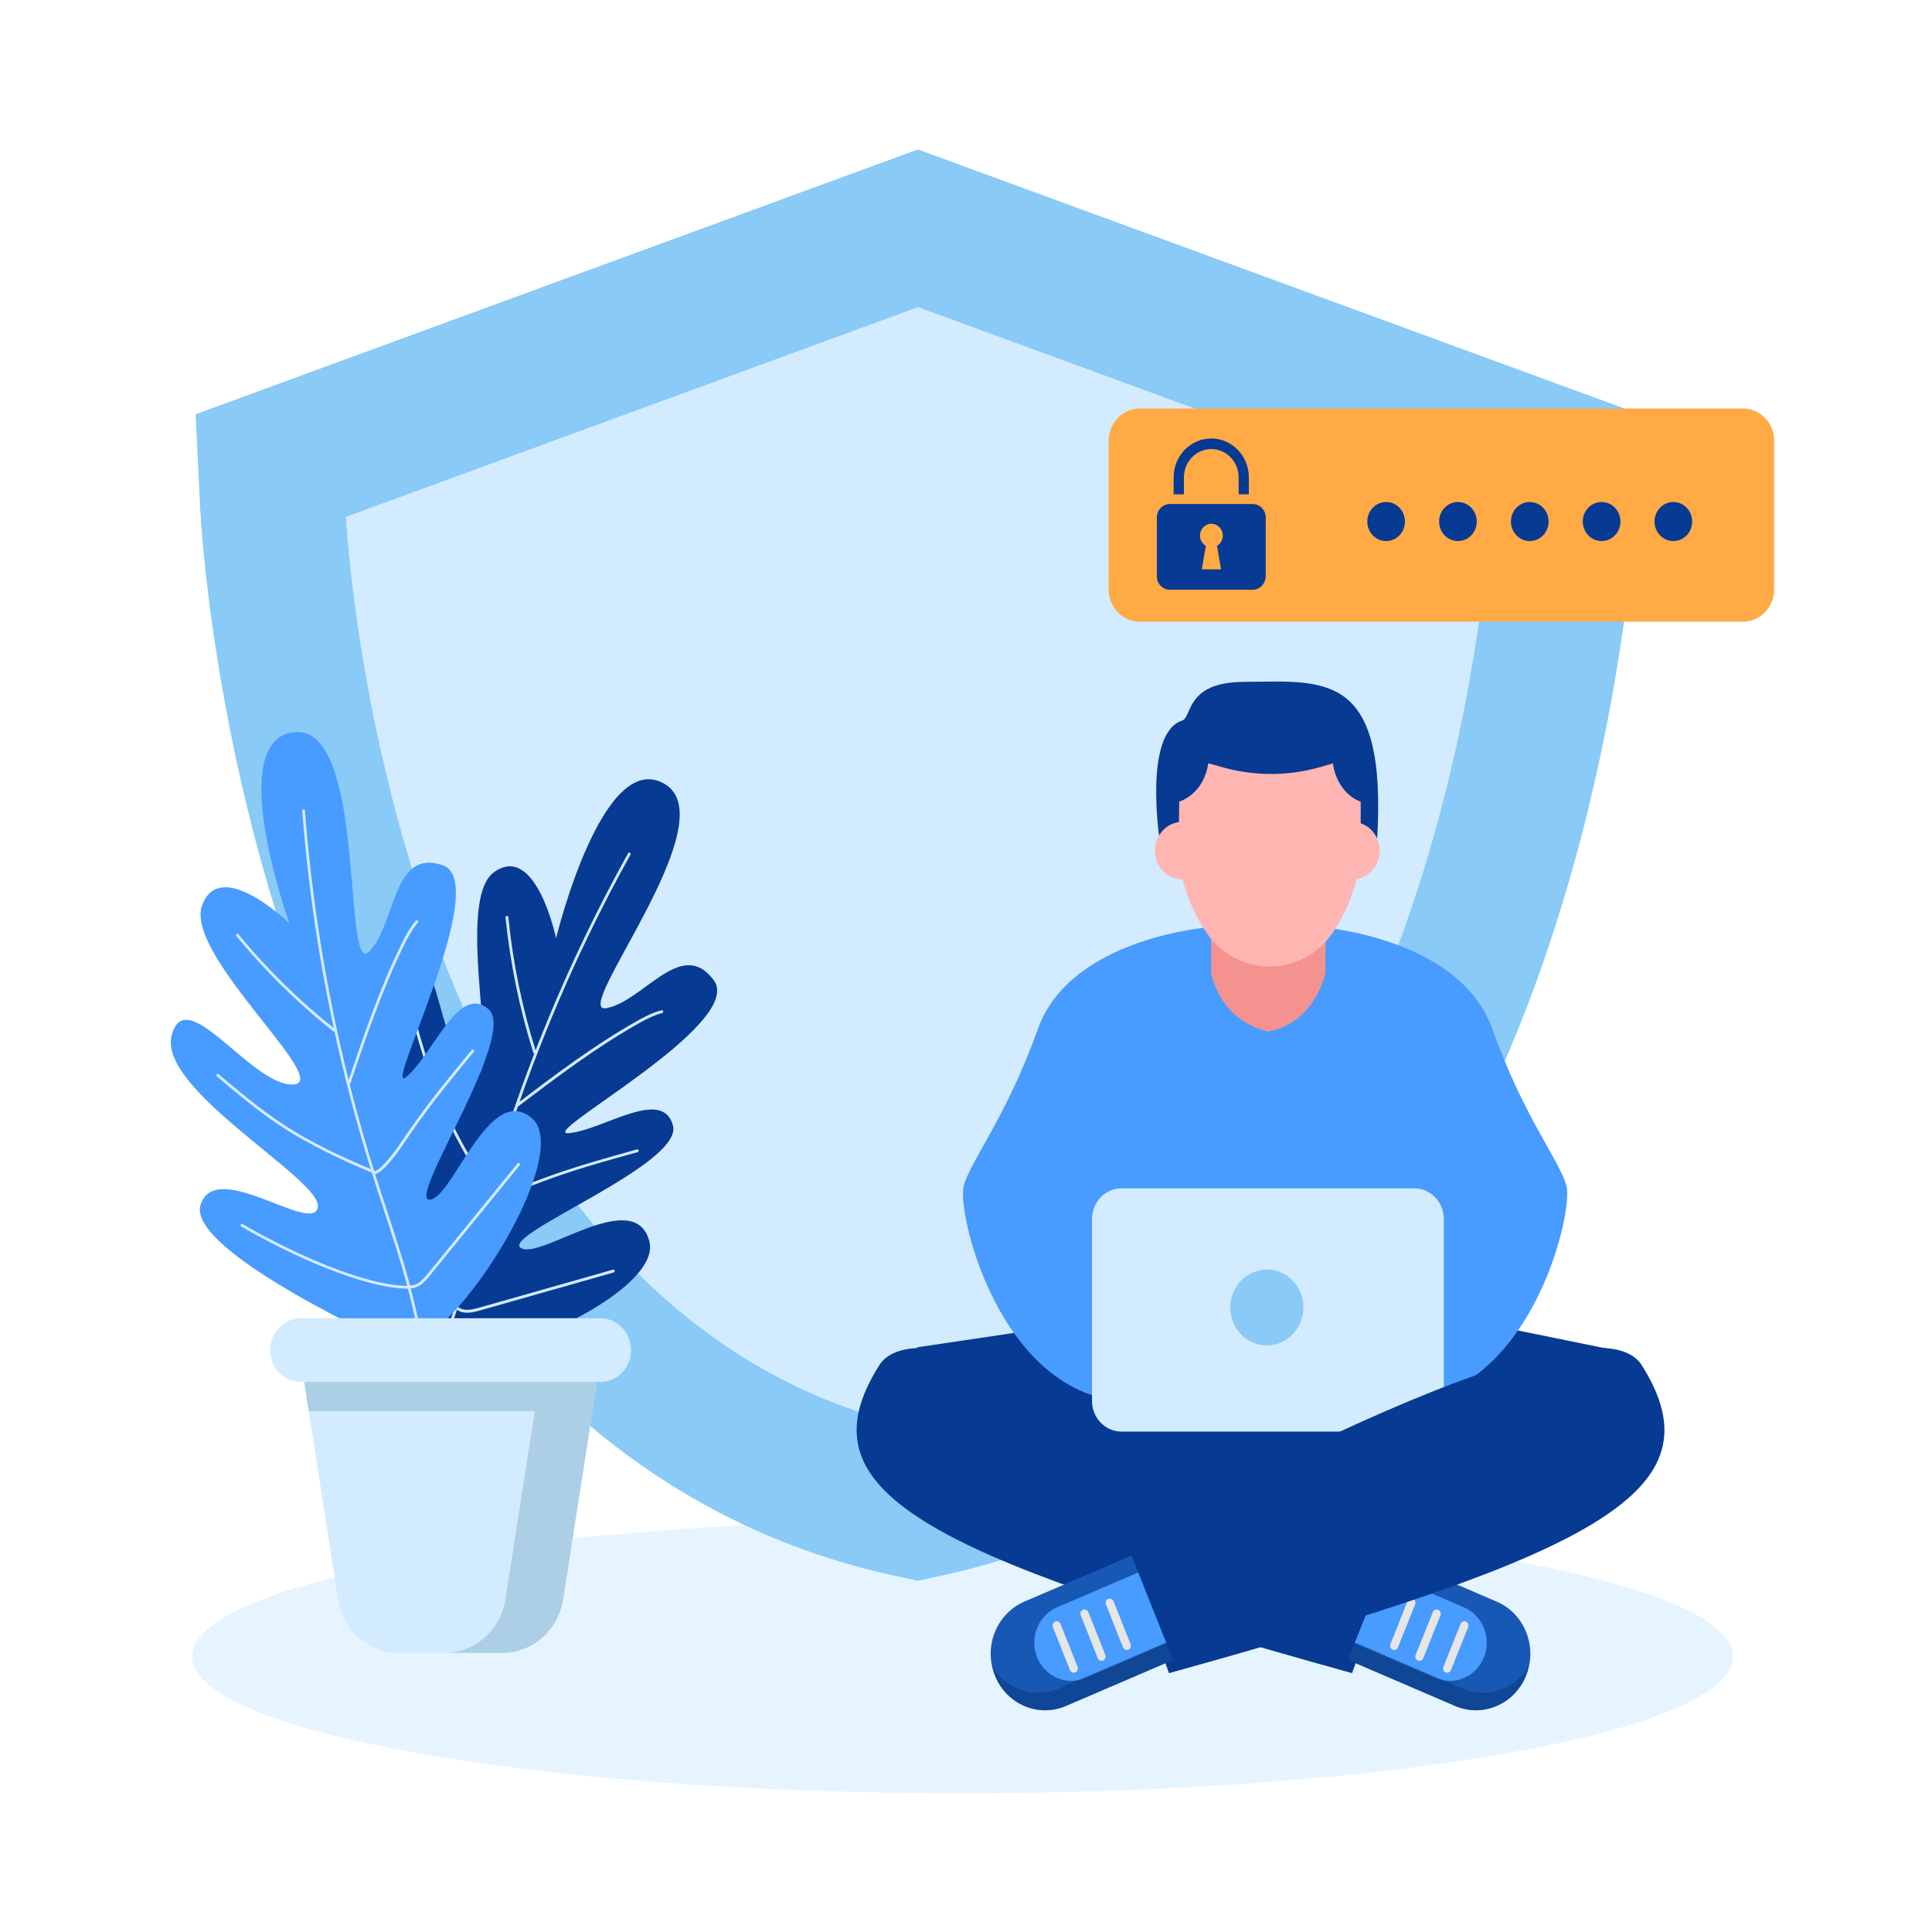
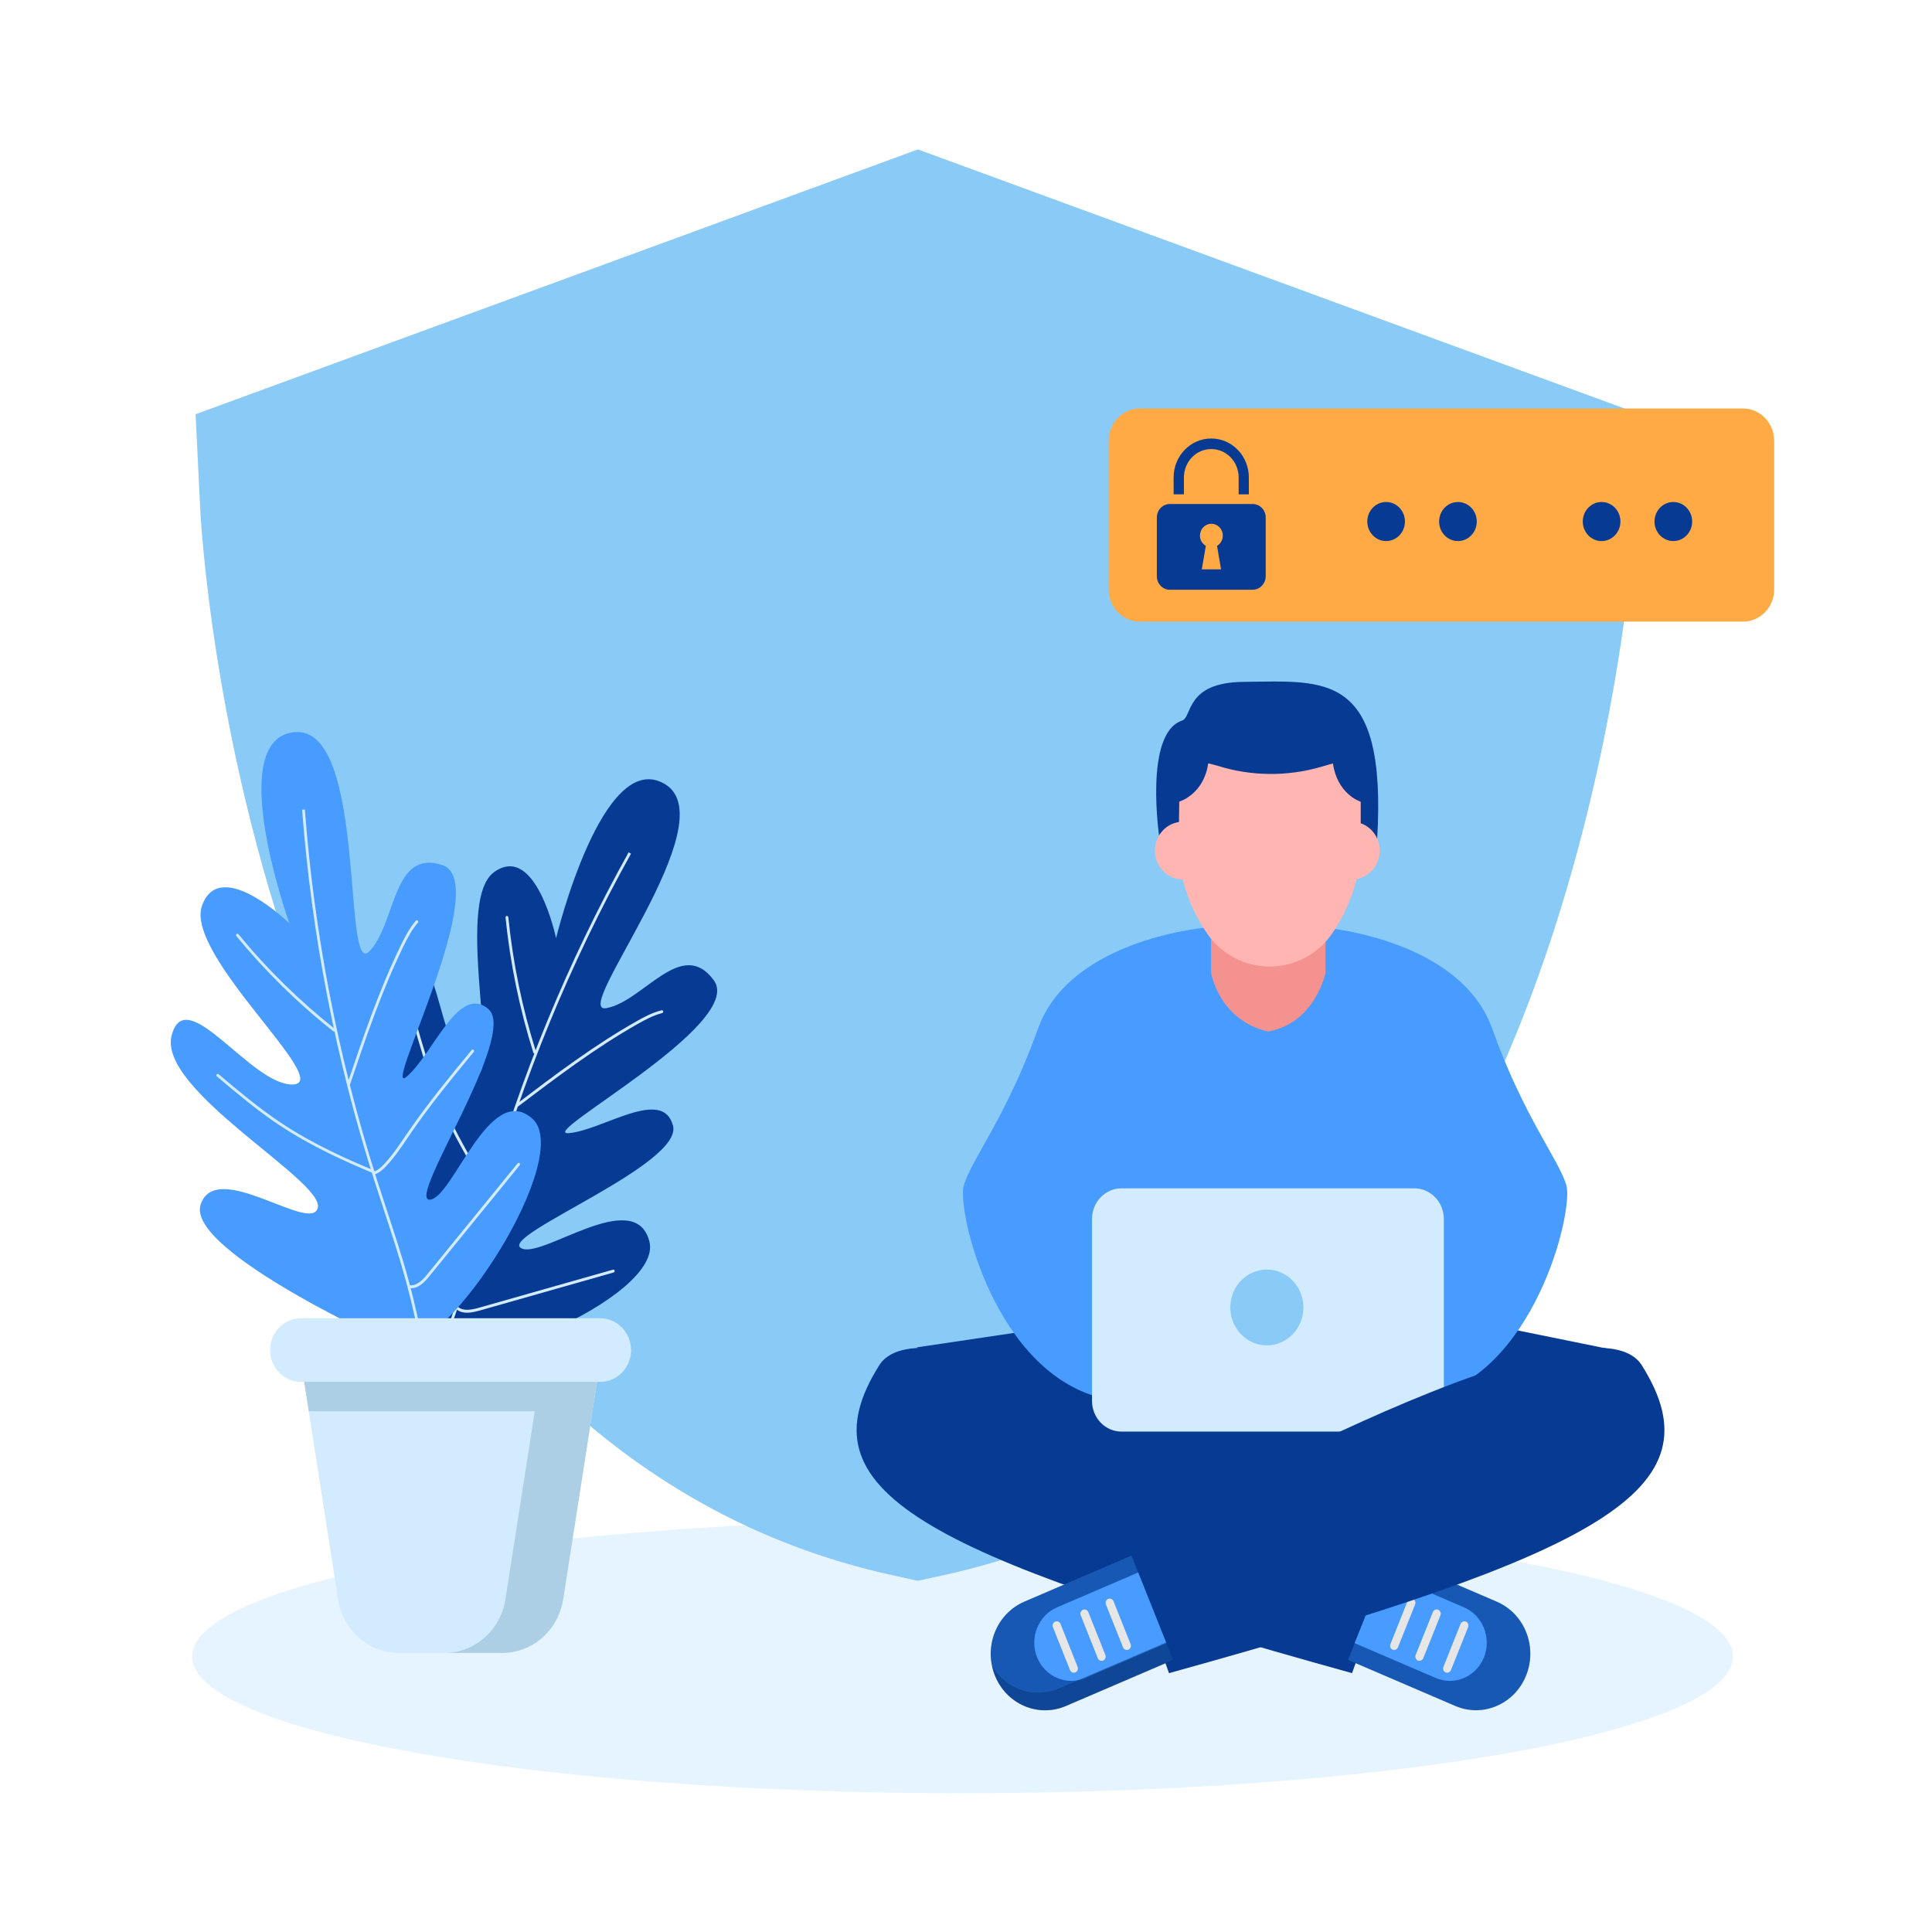
<svg xmlns="http://www.w3.org/2000/svg" width="181" height="181" viewBox="0 0 181 181" fill="none">
  <path opacity="0.56" d="M90.177 168C130.037 168 162.349 162.265 162.349 155.19C162.349 148.115 130.037 142.38 90.177 142.38C50.318 142.38 18.006 148.115 18.006 155.19C18.006 162.265 50.318 168 90.177 168Z" fill="#D2EBFF" />
  <path d="M83.631 147.58C58.324 142.05 39.032 122.63 27.849 91.4C19.886 69.16 18.806 48.58 18.758 47.71L18.324 38.81L85.993 14L153.663 38.81L153.229 47.71C153.19 48.57 152.101 69.16 144.137 91.4C132.954 122.62 113.672 142.05 88.355 147.58L85.984 148.1L83.631 147.58Z" fill="#89CAF7" />
-   <path d="M139.616 48.42L86.013 28.77L32.409 48.42C32.409 48.42 36.044 122.88 86.013 133.8C135.981 122.88 139.616 48.42 139.616 48.42Z" fill="#D2EBFF" />
  <path d="M85.877 126.23L110.452 122.58H132.057L151.368 126.51L118.155 143.87L85.877 126.23Z" fill="#073A93" />
  <path d="M130.997 144.57C130.997 144.57 87.516 119.78 82.378 127.9C74.964 139.64 86.292 145.55 126.668 156.75L130.997 144.57Z" fill="#073A93" />
  <path d="M142.98 156.96C144.06 154.26 142.826 151.17 140.223 150.05L130.187 145.74L126.292 155.51L136.328 159.82C138.922 160.94 141.901 159.66 142.98 156.96Z" fill="#1858B5" />
  <path d="M129.551 147.32L137.148 150.58C138.912 151.34 139.751 153.43 139.028 155.26C138.295 157.09 136.27 157.96 134.506 157.2L126.909 153.94L129.551 147.32Z" fill="#489BFF" />
-   <path opacity="0.45" d="M126.938 153.87L136.974 158.18C139.307 159.18 141.93 158.25 143.221 156.11C143.154 156.4 143.086 156.69 142.971 156.97C141.891 159.67 138.912 160.95 136.309 159.83L126.282 155.51L126.938 153.87Z" fill="#063272" />
  <path d="M130.264 154.03L131.864 150.01C131.941 149.81 132.173 149.71 132.366 149.79C132.558 149.87 132.655 150.11 132.578 150.31L130.968 154.33C130.891 154.53 130.659 154.63 130.466 154.55C130.274 154.47 130.177 154.23 130.264 154.03Z" fill="#E6E6E6" />
  <path d="M132.626 155.05L134.236 151.03C134.313 150.83 134.545 150.73 134.737 150.81C134.93 150.89 135.027 151.13 134.949 151.33L133.339 155.35C133.262 155.55 133.031 155.65 132.838 155.57C132.636 155.48 132.549 155.25 132.626 155.05Z" fill="#E6E6E6" />
  <path d="M135.229 156.16L136.829 152.14C136.907 151.94 137.138 151.84 137.331 151.92C137.524 152 137.62 152.24 137.543 152.44L135.933 156.46C135.856 156.66 135.624 156.76 135.431 156.68C135.239 156.6 135.142 156.36 135.229 156.16Z" fill="#E6E6E6" />
  <path d="M146.75 111.07C146.085 108.69 142.749 104.65 139.799 96.38C136.723 87.78 123.612 86.85 123.612 86.85L118.521 89.67L113.431 86.85C113.431 86.85 100.319 87.78 97.244 96.38C94.284 104.65 90.958 108.69 90.293 111.07C89.628 113.45 93.233 128.87 103.597 131.06H118.117H118.907H133.426C143.809 128.87 147.415 113.45 146.75 111.07Z" fill="#489BFF" />
  <path d="M124.181 86.9V91.13C124.181 91.13 123.236 95.85 118.801 96.64C114.173 95.57 113.46 91.13 113.46 91.13V86.9H124.181Z" fill="#F49290" />
  <path d="M108.63 78.59C108.63 78.59 107.116 68.71 110.741 67.51C111.725 67.18 111.011 63.92 116.526 63.88C124.055 63.83 129.994 62.77 129.011 78.73L108.63 78.59Z" fill="#073A93" />
  <path d="M113.402 79.69C113.402 78.2 112.236 76.99 110.799 76.99C109.363 76.99 108.196 78.2 108.196 79.69C108.196 81.18 109.363 82.39 110.799 82.39C112.236 82.39 113.402 81.18 113.402 79.69Z" fill="#FFB5B1" />
  <path d="M129.261 79.69C129.261 78.2 128.095 76.99 126.658 76.99C125.222 76.99 124.055 78.2 124.055 79.69C124.055 81.18 125.222 82.39 126.658 82.39C128.095 82.39 129.261 81.18 129.261 79.69Z" fill="#FFB5B1" />
  <path d="M127.478 75.11L127.468 75.1C127.468 75.1 127.468 75.1 127.459 75.1C127.352 75.07 125.28 74.35 124.875 71.52L123.737 71.85C120.585 72.76 117.23 72.73 114.096 71.75L113.19 71.51C112.795 74.34 110.616 75.06 110.5 75.09H110.481L110.413 79.47C110.413 82.02 111.445 85.11 113.113 87.49C114.463 89.43 116.651 90.55 118.946 90.55C121.25 90.55 123.438 89.43 124.778 87.49C126.437 85.11 127.478 82.01 127.478 79.47V75.11V75.11Z" fill="#FFB5B1" />
  <path d="M132.501 111.33H105.072C103.549 111.33 102.305 112.61 102.305 114.2V131.25C102.305 132.83 103.54 134.12 105.072 134.12H132.501C134.024 134.12 135.268 132.84 135.268 131.25V114.2C135.258 112.61 134.024 111.33 132.501 111.33Z" fill="#D2EBFF" />
  <path d="M118.685 126.04C120.576 126.04 122.108 124.451 122.108 122.49C122.108 120.529 120.576 118.94 118.685 118.94C116.795 118.94 115.263 120.529 115.263 122.49C115.263 124.451 116.795 126.04 118.685 126.04Z" fill="#89CAF7" />
  <path d="M105.188 144.57C105.188 144.57 148.668 119.78 153.807 127.9C161.221 139.64 149.893 145.55 109.517 156.75L105.188 144.57Z" fill="#073A93" />
  <path d="M93.204 156.96C92.125 154.26 93.359 151.17 95.962 150.05L105.998 145.74L109.893 155.51L99.857 159.82C97.263 160.94 94.275 159.66 93.204 156.96Z" fill="#1858B5" />
  <path d="M109.276 153.94L101.679 157.2C99.915 157.96 97.89 157.08 97.157 155.26C96.424 153.43 97.273 151.34 99.037 150.58L106.634 147.32L109.276 153.94Z" fill="#489BFF" />
  <path opacity="0.45" d="M109.247 153.87L99.211 158.18C96.878 159.18 94.255 158.25 92.963 156.11C93.031 156.4 93.098 156.69 93.214 156.97C94.294 159.67 97.273 160.95 99.876 159.83L109.912 155.52L109.247 153.87Z" fill="#063272" />
  <path d="M105.921 154.03L104.32 150.01C104.243 149.81 104.012 149.71 103.819 149.79C103.626 149.87 103.53 150.11 103.607 150.31L105.207 154.33C105.284 154.53 105.516 154.63 105.709 154.55C105.911 154.47 105.998 154.23 105.921 154.03Z" fill="#E6E6E6" />
  <path d="M103.559 155.05L101.958 151.03C101.881 150.83 101.65 150.73 101.457 150.81C101.264 150.89 101.168 151.13 101.245 151.33L102.845 155.35C102.922 155.55 103.154 155.65 103.347 155.57C103.539 155.48 103.636 155.25 103.559 155.05Z" fill="#E6E6E6" />
  <path d="M100.956 156.16L99.355 152.14C99.278 151.94 99.047 151.84 98.854 151.92C98.661 152 98.565 152.24 98.642 152.44L100.242 156.46C100.319 156.66 100.551 156.76 100.744 156.68C100.946 156.6 101.033 156.36 100.956 156.16Z" fill="#E6E6E6" />
  <path d="M38.84 126.54C38.84 126.54 27.319 107.46 30.886 104.7C34.453 101.94 37.943 113.17 39.775 111.36C41.597 109.56 33.421 93.52 37.278 90.07C41.144 86.62 40.855 98.33 44.133 100.51C47.41 102.69 42.358 84.55 46.282 81.71C50.206 78.88 52.096 87.9 52.096 87.9C52.096 87.9 56.444 69.94 62.296 73.46C68.148 76.98 53.32 95.07 56.801 94.45C60.281 93.83 63.858 87.73 66.875 91.84C69.893 95.95 50.12 106.43 53.291 106.16C56.463 105.89 62.074 101.81 63.048 105.45C64.022 109.08 47.005 115.64 48.77 116.9C50.534 118.16 59.432 111.03 60.831 116.28C62.248 121.52 42.378 129.88 38.84 126.54Z" fill="#073A93" />
  <path d="M37.442 133.99C39.592 130.27 41.385 126.24 42.773 122C43.506 119.77 44.123 117.47 44.73 115.24C45 114.23 45.28 113.21 45.559 112.2C48.731 100.92 53.224 90.03 58.893 79.85L59.114 79.98C53.455 90.14 48.982 101.01 45.81 112.27C45.53 113.28 45.251 114.29 44.981 115.31C44.373 117.54 43.757 119.85 43.024 122.08C41.626 126.34 39.833 130.39 37.673 134.13L37.442 133.99Z" fill="#D2EBFF" />
  <path d="M50.013 98.69C49.994 98.67 49.975 98.65 49.965 98.62C48.673 94.52 47.796 90.26 47.362 85.96C47.352 85.89 47.41 85.82 47.478 85.81C47.545 85.8 47.613 85.86 47.622 85.93C48.056 90.21 48.924 94.45 50.216 98.53C50.235 98.6 50.197 98.68 50.129 98.7C50.081 98.72 50.042 98.71 50.013 98.69Z" fill="#D2EBFF" />
  <path d="M48.394 103.65C48.384 103.64 48.374 103.63 48.365 103.62C48.326 103.56 48.336 103.48 48.394 103.43C51.961 100.72 55.653 97.93 59.616 95.69C60.339 95.28 61.12 94.86 61.978 94.65C62.045 94.63 62.122 94.68 62.132 94.75C62.151 94.82 62.103 94.89 62.035 94.91C61.216 95.12 60.454 95.53 59.741 95.93C55.798 98.16 52.115 100.95 48.548 103.65C48.49 103.68 48.432 103.68 48.394 103.65Z" fill="#D2EBFF" />
-   <path d="M45.81 111.77C45.8 111.76 45.781 111.75 45.771 111.73C44.267 109.38 42.358 106.24 40.989 102.84C40.054 100.52 39.36 98.07 38.685 95.7C38.666 95.63 38.705 95.55 38.772 95.53C38.84 95.51 38.917 95.55 38.936 95.62C39.611 97.98 40.305 100.42 41.23 102.73C42.599 106.11 44.489 109.23 45.993 111.57C46.032 111.63 46.012 111.72 45.955 111.76C45.906 111.81 45.849 111.81 45.81 111.77Z" fill="#D2EBFF" />
-   <path d="M45.771 111.9C45.723 111.87 45.704 111.8 45.723 111.74C45.752 111.67 45.82 111.63 45.887 111.66C46.253 111.8 46.658 111.74 47.054 111.67C48.105 111.46 49.136 111.06 50.129 110.68C50.312 110.61 50.495 110.54 50.688 110.47C53.629 109.36 56.704 108.51 59.674 107.68C59.741 107.66 59.818 107.7 59.828 107.78C59.847 107.85 59.809 107.93 59.731 107.94C56.762 108.76 53.696 109.61 50.765 110.72C50.582 110.79 50.399 110.86 50.206 110.93C49.204 111.32 48.162 111.72 47.092 111.93C46.687 112.01 46.215 112.07 45.791 111.91C45.791 111.91 45.781 111.9 45.771 111.9Z" fill="#D2EBFF" />
+   <path d="M45.81 111.77C45.8 111.76 45.781 111.75 45.771 111.73C44.267 109.38 42.358 106.24 40.989 102.84C40.054 100.52 39.36 98.07 38.685 95.7C38.666 95.63 38.705 95.55 38.772 95.53C38.84 95.51 38.917 95.55 38.936 95.62C39.611 97.98 40.305 100.42 41.23 102.73C42.599 106.11 44.489 109.23 45.993 111.57C46.032 111.63 46.012 111.72 45.955 111.76Z" fill="#D2EBFF" />
  <path d="M42.619 122.62C39.177 120.16 35.234 113.55 32.901 108.63C32.872 108.56 32.891 108.48 32.959 108.45C33.026 108.42 33.103 108.44 33.132 108.51C35.456 113.4 39.37 119.97 42.773 122.4C42.831 122.44 42.85 122.53 42.802 122.59C42.754 122.65 42.677 122.66 42.619 122.62Z" fill="#D2EBFF" />
  <path d="M42.84 122.72C42.812 122.7 42.783 122.67 42.754 122.65C42.696 122.6 42.686 122.52 42.734 122.46C42.783 122.4 42.87 122.4 42.918 122.44C43.409 122.85 44.132 122.72 44.855 122.52L57.418 118.95C57.485 118.93 57.562 118.97 57.581 119.04C57.601 119.11 57.562 119.19 57.495 119.21L44.933 122.78C44.171 122.99 43.409 123.13 42.84 122.72Z" fill="#D2EBFF" />
  <path d="M37.307 126.19C37.307 126.19 17.369 117.23 18.796 112.85C20.223 108.47 29.257 115.68 29.777 113.12C30.298 110.56 14.776 102.14 16.078 97.02C17.379 91.9 23.549 101.74 27.444 101.6C31.339 101.47 17.244 89.47 18.931 84.83C20.618 80.18 27.116 86.51 27.116 86.51C27.116 86.51 20.879 69.13 27.637 68.59C34.395 68.05 32.053 91.7 34.588 89.14C37.124 86.58 36.728 79.44 41.472 81.06C46.215 82.68 35.629 102.95 38.097 100.87C40.565 98.78 42.966 92.11 45.762 94.54C48.558 96.97 38.097 112.39 40.238 112.39C42.378 112.39 45.82 101.27 49.85 104.78C53.87 108.27 42.05 126.86 37.307 126.19Z" fill="#489BFF" />
  <path d="M40.228 133.16C39.968 128.83 39.235 124.45 38.059 120.13C37.442 117.86 36.699 115.6 35.976 113.4C35.648 112.4 35.321 111.4 35.003 110.4C31.455 99.22 29.199 87.6 28.302 75.86L28.562 75.84C29.449 87.55 31.705 99.15 35.244 110.31C35.562 111.31 35.889 112.31 36.217 113.31C36.94 115.51 37.692 117.78 38.309 120.05C39.486 124.39 40.218 128.79 40.479 133.14L40.228 133.16Z" fill="#D2EBFF" />
  <path d="M31.291 96.64C31.262 96.64 31.233 96.63 31.214 96.61C27.897 93.99 24.851 90.99 22.142 87.7C22.093 87.64 22.103 87.56 22.161 87.51C22.219 87.46 22.296 87.47 22.344 87.53C25.034 90.81 28.08 93.79 31.378 96.4C31.435 96.44 31.445 96.53 31.407 96.59C31.368 96.62 31.329 96.64 31.291 96.64Z" fill="#D2EBFF" />
  <path d="M32.669 101.68C32.66 101.68 32.641 101.68 32.631 101.67C32.563 101.65 32.525 101.57 32.554 101.5C34.019 97.17 35.533 92.68 37.577 88.51C37.953 87.74 38.367 86.94 38.955 86.26C39.004 86.2 39.09 86.2 39.139 86.25C39.196 86.3 39.196 86.38 39.148 86.44C38.589 87.09 38.175 87.88 37.808 88.63C35.774 92.79 34.26 97.26 32.795 101.59C32.766 101.64 32.718 101.68 32.669 101.68Z" fill="#D2EBFF" />
  <path d="M34.983 109.91C34.964 109.91 34.954 109.91 34.935 109.9C32.409 108.85 29.122 107.38 26.123 105.38C24.079 104.02 22.171 102.41 20.32 100.85C20.262 100.8 20.252 100.72 20.3 100.66C20.349 100.6 20.426 100.59 20.483 100.64C22.325 102.19 24.234 103.8 26.268 105.16C29.247 107.15 32.515 108.61 35.032 109.65C35.099 109.68 35.128 109.76 35.099 109.83C35.08 109.87 35.032 109.91 34.983 109.91Z" fill="#D2EBFF" />
  <path d="M35.022 110.03C34.964 110.03 34.916 109.99 34.897 109.93C34.877 109.86 34.916 109.78 34.993 109.77C35.369 109.67 35.677 109.38 35.957 109.09C36.709 108.3 37.345 107.36 37.953 106.46C38.068 106.29 38.184 106.12 38.3 105.96C40.122 103.31 42.185 100.8 44.19 98.37C44.239 98.31 44.316 98.31 44.373 98.36C44.431 98.41 44.431 98.49 44.383 98.55C42.388 100.97 40.324 103.48 38.512 106.12C38.396 106.29 38.281 106.45 38.174 106.62C37.557 107.53 36.921 108.47 36.15 109.28C35.861 109.58 35.504 109.91 35.07 110.03C35.041 110.03 35.032 110.03 35.022 110.03Z" fill="#D2EBFF" />
-   <path d="M38.281 120.73C34.096 120.73 27.222 117.59 22.604 114.91C22.547 114.87 22.518 114.79 22.556 114.73C22.595 114.66 22.672 114.64 22.73 114.68C27.319 117.35 34.145 120.47 38.281 120.47C38.348 120.47 38.406 120.53 38.406 120.6C38.406 120.67 38.358 120.73 38.281 120.73Z" fill="#D2EBFF" />
  <path d="M38.522 120.69C38.483 120.69 38.444 120.69 38.406 120.68C38.338 120.67 38.281 120.61 38.29 120.53C38.3 120.46 38.367 120.4 38.435 120.41C39.061 120.46 39.592 119.93 40.074 119.33L48.49 108.99C48.538 108.93 48.616 108.93 48.673 108.97C48.731 109.02 48.731 109.1 48.693 109.16L40.267 119.51C39.775 120.13 39.216 120.69 38.522 120.69Z" fill="#D2EBFF" />
  <path d="M28.485 129.38L31.667 149.82C32.12 152.72 34.53 154.85 37.365 154.85H47.063C49.898 154.85 52.308 152.72 52.761 149.82L55.943 129.38H28.485Z" fill="#D2EBFF" />
  <path d="M55.943 129.38H50.534H28.485L28.929 132.21H50.1L47.353 149.82C46.899 152.72 44.489 154.85 41.655 154.85H47.063C49.898 154.85 52.308 152.72 52.761 149.82L55.509 132.21L55.943 129.38Z" fill="#ACCFE5" />
  <path d="M56.251 123.5H28.177C26.596 123.5 25.304 124.84 25.304 126.48C25.304 128.12 26.596 129.46 28.177 129.46H56.251C57.832 129.46 59.124 128.12 59.124 126.48C59.114 124.84 57.822 123.5 56.251 123.5Z" fill="#D2EBFF" />
  <path d="M163.303 38.27H106.779C105.179 38.27 103.867 39.63 103.867 41.29V55.22C103.867 56.88 105.179 58.24 106.779 58.24H163.303C164.904 58.24 166.215 56.88 166.215 55.22V41.29C166.215 39.63 164.904 38.27 163.303 38.27Z" fill="#FFAA45" />
  <path d="M117.365 55.25H109.594C108.929 55.25 108.379 54.69 108.379 53.99V48.48C108.379 47.79 108.919 47.22 109.594 47.22H117.365C118.03 47.22 118.579 47.78 118.579 48.48V53.99C118.57 54.68 118.03 55.25 117.365 55.25Z" fill="#073A93" />
  <path d="M117.008 46.31H116.044V44.73C116.044 43.26 114.896 42.07 113.479 42.07C112.062 42.07 110.915 43.26 110.915 44.73V46.31H109.951V44.73C109.951 42.71 111.532 41.08 113.479 41.08C115.427 41.08 116.998 42.72 116.998 44.73V46.31H117.008Z" fill="#073A93" />
  <path d="M114.559 50.18C114.559 49.56 114.077 49.07 113.489 49.07C112.891 49.07 112.419 49.57 112.419 50.18C112.419 50.59 112.64 50.95 112.968 51.14L112.592 53.34H114.395L114.019 51.14C114.337 50.95 114.559 50.59 114.559 50.18Z" fill="#FFAA45" />
  <path d="M129.859 50.69C130.834 50.69 131.623 49.871 131.623 48.86C131.623 47.849 130.834 47.03 129.859 47.03C128.885 47.03 128.095 47.849 128.095 48.86C128.095 49.871 128.885 50.69 129.859 50.69Z" fill="#073A93" />
  <path d="M136.588 50.69C137.563 50.69 138.353 49.871 138.353 48.86C138.353 47.849 137.563 47.03 136.588 47.03C135.614 47.03 134.824 47.849 134.824 48.86C134.824 49.871 135.614 50.69 136.588 50.69Z" fill="#073A93" />
-   <path d="M145.082 48.86C145.082 49.87 144.291 50.69 143.318 50.69C142.344 50.69 141.553 49.87 141.553 48.86C141.553 47.85 142.344 47.03 143.318 47.03C144.291 47.03 145.082 47.85 145.082 48.86Z" fill="#073A93" />
  <path d="M151.811 48.86C151.811 49.87 151.021 50.69 150.047 50.69C149.073 50.69 148.283 49.87 148.283 48.86C148.283 47.85 149.073 47.03 150.047 47.03C151.021 47.03 151.811 47.85 151.811 48.86Z" fill="#073A93" />
  <path d="M158.531 48.86C158.531 49.87 157.741 50.69 156.767 50.69C155.793 50.69 155.003 49.87 155.003 48.86C155.003 47.85 155.793 47.03 156.767 47.03C157.741 47.03 158.531 47.85 158.531 48.86Z" fill="#073A93" />
</svg>